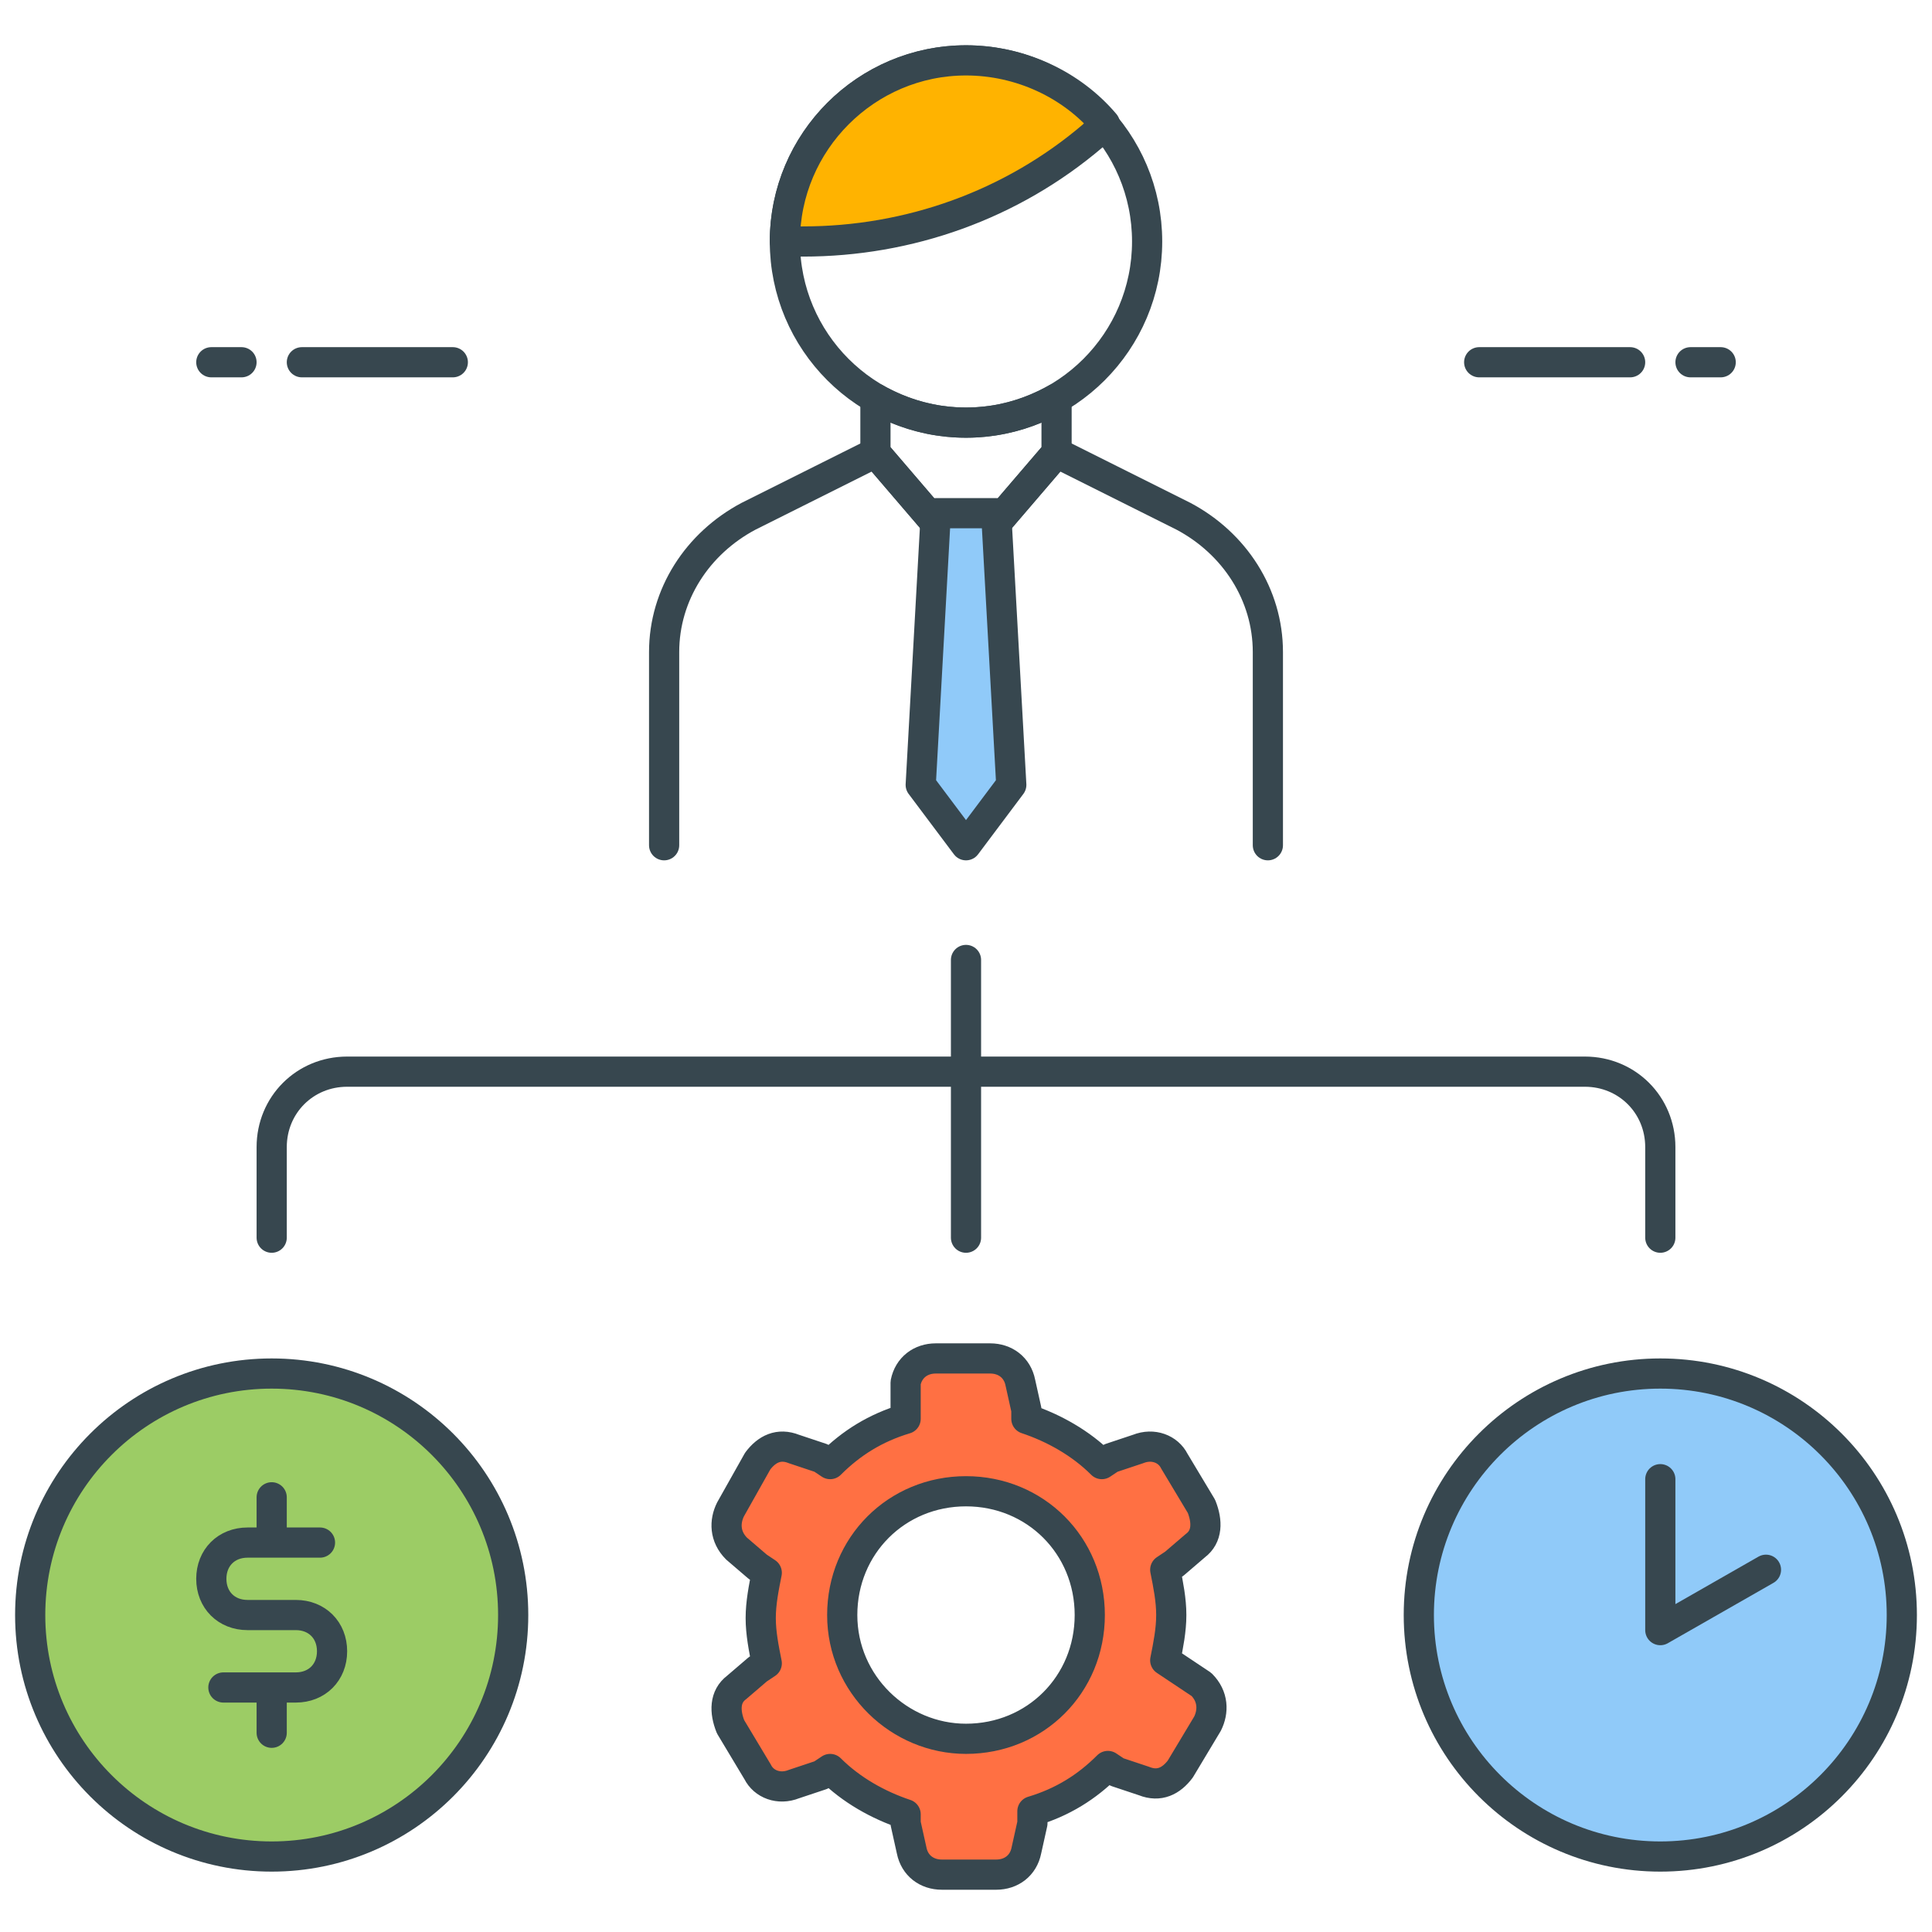
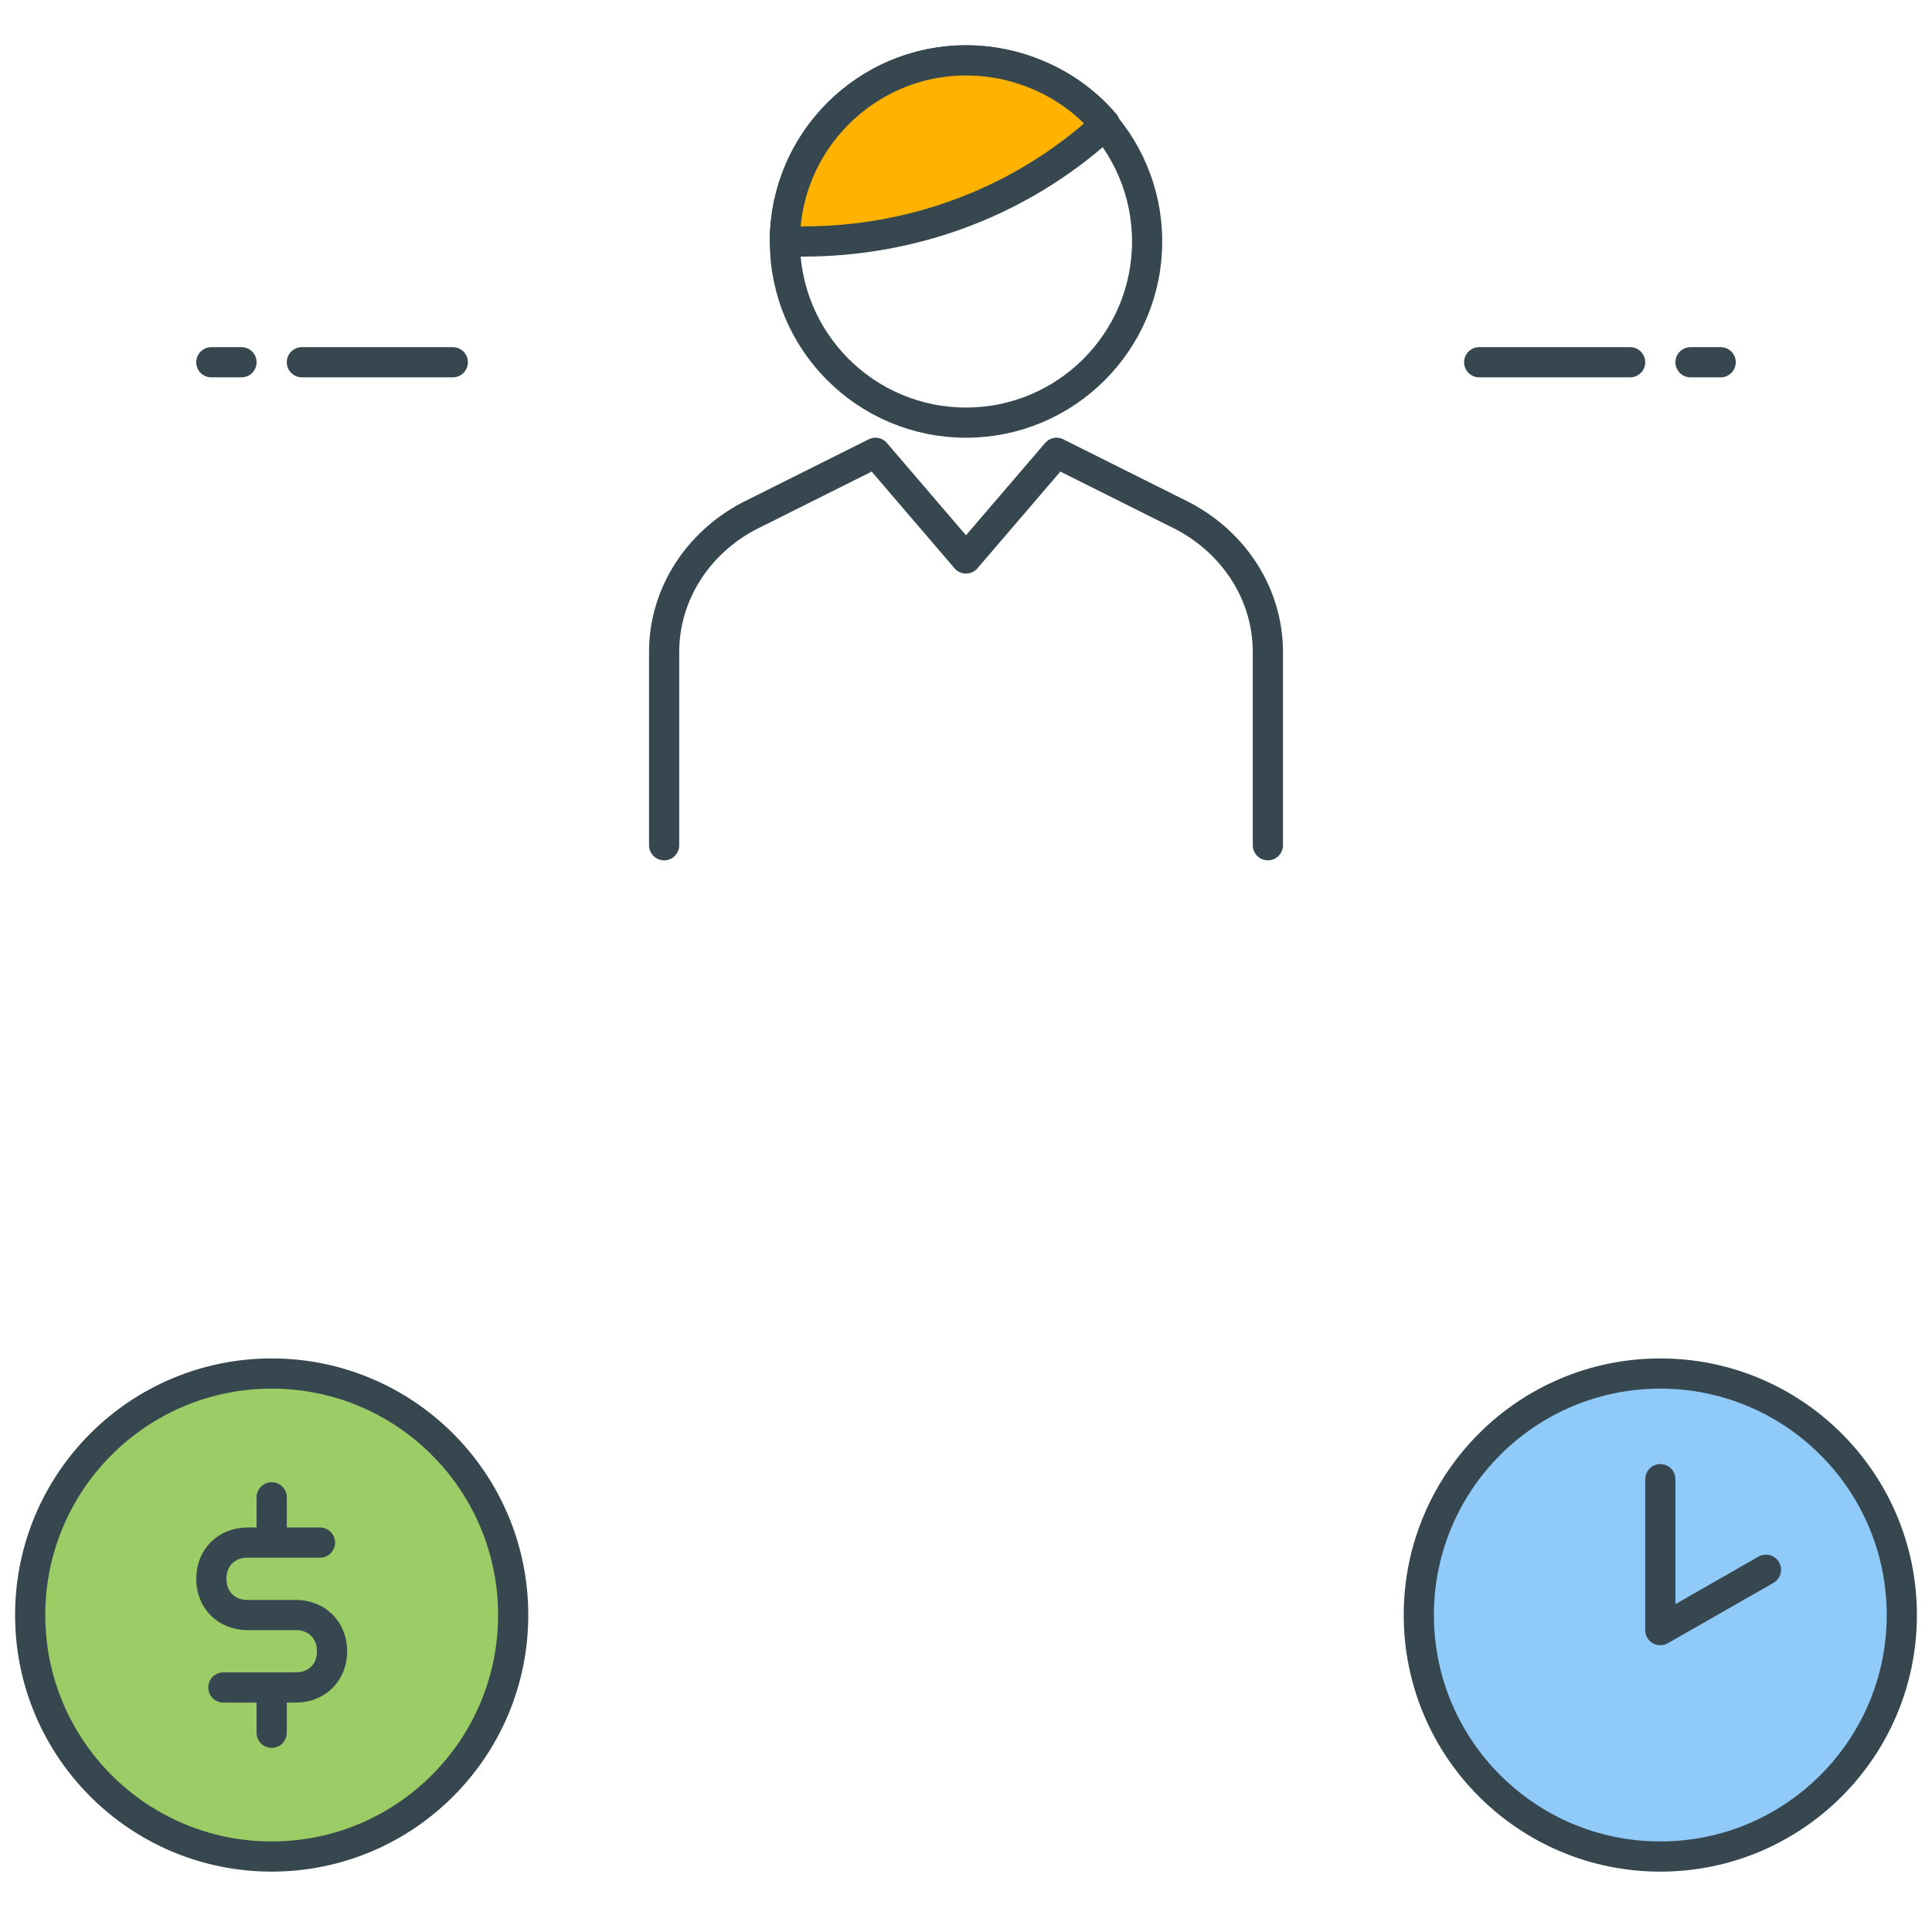
<svg xmlns="http://www.w3.org/2000/svg" version="1.1" id="Icon_Set" x="0" y="0" viewBox="0 0 64 64" style="enable-background:new 0 0 64 64" xml:space="preserve">
  <style>.st0,.st2{fill:none;stroke:#37474f;stroke-linecap:round;stroke-linejoin:round;stroke-miterlimit:10}.st2{fill:#90caf9}</style>
  <g id="Bootstrap_Startup">
    <path class="st0" d="M15 12h-5M8 12H7M49 12h5M56 12h1" />
-     <path class="st2" d="M32 31.8V41" />
-     <path class="st0" d="M9 41v-3c0-1.4 1.1-2.5 2.5-2.5h41c1.4 0 2.5 1.1 2.5 2.5v3" />
    <g>
      <circle cx="9" cy="53.5" r="8" style="fill:#9ccc65;stroke:#37474f;stroke-linecap:round;stroke-linejoin:round;stroke-miterlimit:10" />
      <path class="st0" d="M10.6 51.1H8.2c-.7 0-1.2.5-1.2 1.2h0c0 .7.5 1.2 1.2 1.2h1.6c.7 0 1.2.5 1.2 1.2h0c0 .7-.5 1.2-1.2 1.2H7.4M9 49.6v1.5M9 55.9v1.5" />
    </g>
    <g>
      <circle class="st2" cx="55" cy="53.5" r="8" />
      <path class="st0" d="M55 49v5l3.5-2" />
    </g>
-     <path d="m38.9 55.2-.3-.2c.1-.5.2-1 .2-1.5s-.1-1-.2-1.5l.3-.2.7-.6c.4-.3.4-.8.2-1.3l-.9-1.5c-.2-.4-.7-.6-1.2-.4l-.9.3-.3.2c-.7-.7-1.6-1.2-2.5-1.5v-.3l-.2-.9c-.1-.5-.5-.8-1-.8H31c-.5 0-.9.3-1 .8V47c-1 .3-1.8.8-2.5 1.5l-.3-.2-.9-.3c-.5-.2-.9 0-1.2.4l-.9 1.6c-.2.4-.2.9.2 1.3l.7.6.3.2c-.1.5-.2 1-.2 1.5s.1 1 .2 1.5l-.3.2-.7.6c-.4.3-.4.8-.2 1.3l.9 1.5c.2.4.7.6 1.2.4l.9-.3.3-.2c.7.7 1.6 1.2 2.5 1.5v.3l.2.9c.1.5.5.8 1 .8H33c.5 0 .9-.3 1-.8l.2-.9V60c1-.3 1.8-.8 2.5-1.5l.3.2.9.3c.5.2.9 0 1.2-.4l.9-1.5c.2-.4.2-.9-.2-1.3l-.9-.6zM32 57.6c-2.2 0-4.1-1.8-4.1-4.1s1.8-4.1 4.1-4.1 4.1 1.8 4.1 4.1-1.8 4.1-4.1 4.1z" style="fill:#ff7043;stroke:#37474f;stroke-linecap:round;stroke-linejoin:round;stroke-miterlimit:10" />
    <g>
      <circle class="st0" cx="32" cy="8" r="6" />
      <path d="m36.2 4.5.4-.4C35.5 2.8 33.8 2 32 2c-3.3 0-6 2.7-6 6h.6c3.5 0 6.9-1.2 9.6-3.5z" style="fill:#ffb300;stroke:#37474f;stroke-linecap:round;stroke-linejoin:round;stroke-miterlimit:10" />
      <g>
-         <path class="st0" d="M32 14c-1.1 0-2.1-.3-3-.8V15l3 3.5 3-3.5v-1.8c-.9.5-1.9.8-3 .8z" />
        <path class="st0" d="M42 28v-6.4c0-1.9-1.1-3.6-2.8-4.5L35 15l-3 3.5M32 18.5 29 15l-4.2 2.1c-1.7.9-2.8 2.6-2.8 4.5V28" />
-         <path class="st2" d="M33.5 26 32 28l-1.5-2 .5-9h2z" />
      </g>
    </g>
  </g>
</svg>